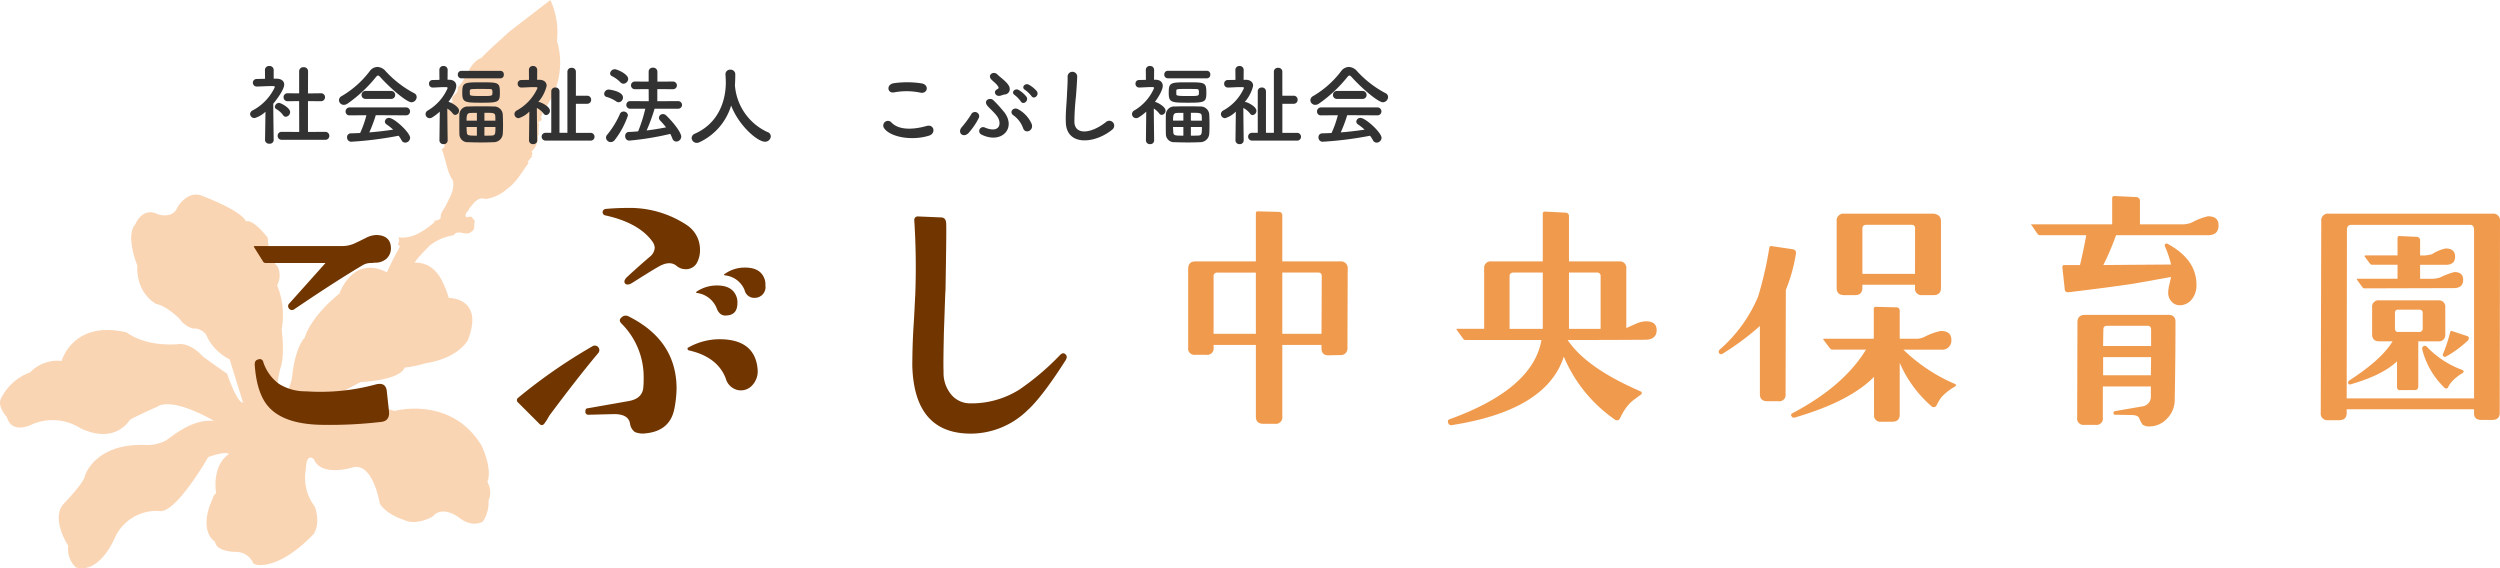
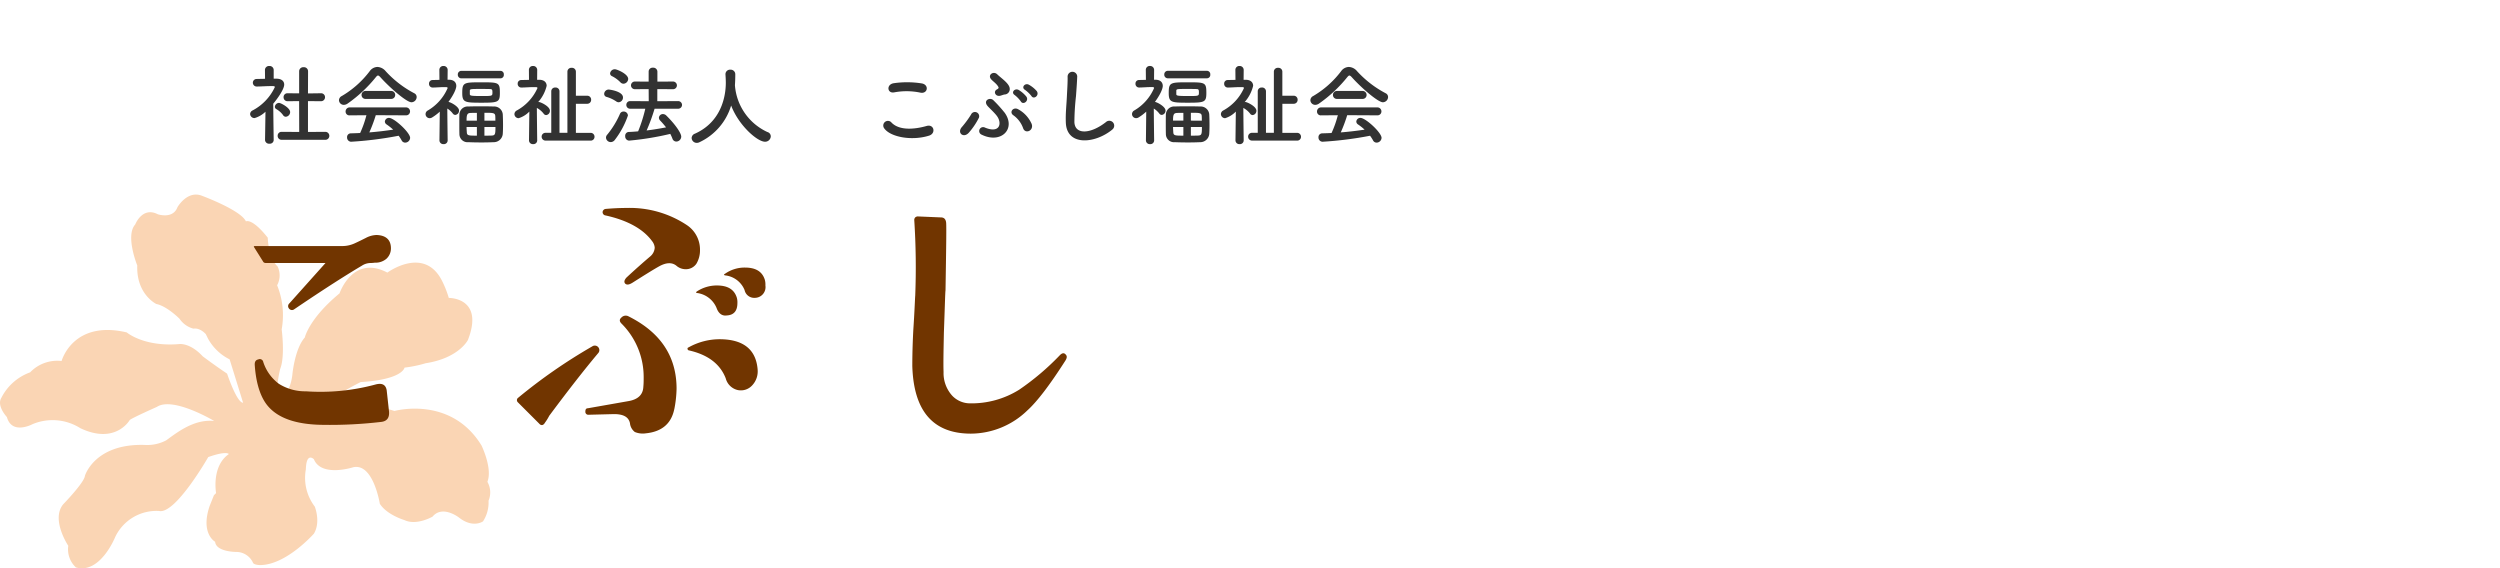
<svg xmlns="http://www.w3.org/2000/svg" width="452.95" height="102.977" viewBox="0 0 452.95 102.977">
  <g id="グループ_2584" data-name="グループ 2584" transform="translate(-127.471 -33)">
    <g id="グループ_22" data-name="グループ 22" transform="translate(127.471 33)">
-       <path id="パス_15" data-name="パス 15" d="M275.525,281.779a13.841,13.841,0,0,0,2.611-12.8,13.944,13.944,0,0,0-1.192-7.388l-7.46,5.744c-1.678,1.592-3.4,3-5.034,4.733-2.378.978-2.512,3.739-4.331,5.376.42,1.178-1.537,1.5-.839,2.527-.094.094-.192.229-.365.187a1.739,1.739,0,0,0,.174.843c-.087.094-.174.187-.318.141-.141-.241-.651.047-.7.18.51.562-.235,1.038,0,1.693.51.607-.608,1.162,0,1.825-.608.468.181,1.4-.325,2.059l-.325-.373c.137.6.792,1.778-.188,2.059.8,1.864.933,4.112,2.047,5.7.369,1.592-.553,3.044-1.208,4.393-.325.791-1.168,1.553-.973,2.349a1.213,1.213,0,0,1-1.168.508v.326c-1.909,1.592-4.048,3.084-6.562,2.721a1.067,1.067,0,0,1-.138,1.3c.228-.04.318.234.463.375a54.948,54.948,0,0,0-2.618,5.216c-.467.983,2.8-1.41,4.316-.488.839-2.107,2.07-3.23,3.7-4.915a9.219,9.219,0,0,1,4.325-1.864c.839-1.225,2.235.321,3.213-.656.839-.429.324-1.131.653-1.873l-.653-.841c-.279.092-.7-.094-.837.187-.651-.71.416-1.171.463-1.686.747-.8,1.488-2.207,2.891-1.686a7.341,7.341,0,0,0,4-1.871c1.58-1.077,2.649-3.042,3.861-4.681l-.184-.185.835-1.03-.136-.135.136-.193c0-.187.047-.375-.136-.508a3.5,3.5,0,0,0,1.156-2.675c-.04-.187.054-.227.141-.328v-1.21c.094-.194-.087-.522.192-.663l-.192-.18c-.181-.414.333-.414.517-.661,0-.182.047-.367-.141-.508A1.659,1.659,0,0,0,275.525,281.779Z" transform="translate(-177.226 -261.586)" fill="#fad5b4" />
      <path id="パス_16" data-name="パス 16" d="M249.432,311.3a9.124,9.124,0,0,1-3.893-3.713c-1.233-2.477-.144-.53-.144-.53s-1.089-1.539-2.524-1.325a4.376,4.376,0,0,1-2.517-1.794s-2.286-2.295-4.2-2.67c0,0-3.645-1.739-3.457-6.979,0,0-2.2-5.413-.368-7.434,0,0,1.273-3.306,4.1-1.84,0,0,2.733.916,3.551-1.285,0,0,1.831-3.219,4.564-2.021,0,0,6.931,2.569,7.841,4.591,0,0,1.067-.69,3.956,2.958,0,0,.054,3.572,1.789,5.218a3.761,3.761,0,0,1-.094,3.4,14.4,14.4,0,0,1,.825,7.989s.654,4.86-.269,7.161c0,0-1.007,4.048-.368,5.707,0,0,2.138-.822,2.575-4.683,0,0,.432-4.692,2.255-6.713,0,0,.729-3.4,6.294-8,0,0,2.372-7.066,8.663-3.76,0,0,6.835-5.052,10.029,1.745a18.484,18.484,0,0,1,1.1,2.844s6.473-.1,3.463,7.623c0,0-1.62,3.272-7.651,4.209a22.628,22.628,0,0,1-3.833.795s-.282,2.156-7.937,2.617c0,0-6.752,3.318-6.752,4.959,0,1.666.646,1.2,3.1.281a8.015,8.015,0,0,1,8.576-.369l1.19.369s10.208-2.844,15.771,6.249c0,0,2.037,4.169,1.065,6.585a3.869,3.869,0,0,1,.208,3.427,6.244,6.244,0,0,1-1,3.74s-1.829,1.31-4.376-.71c0,0-2.972-2.307-4.772-.146,0,0-2.881,1.666-5.073.629,0,0-3.2-.945-4.474-2.965,0,0-1.184-7.441-4.83-6.612,0,0-5.754,1.86-7.119-1.458,0,0-1.359-1.384-1.453,1.826a8.593,8.593,0,0,0,1.618,6.759s1.116,2.79-.161,4.9c0,0-5.015,5.694-9.758,5.694,0,0-.955,0-1.249-.36a3.331,3.331,0,0,0-3.127-2.021s-3.6-.015-3.761-1.84c0,0-2.714-1.473-.98-6.525l.76-1.9.392-.395s-.877-4.872,2.313-7.073c0,0-.363-.642-3.734.548,0,0-5.953,10.433-8.908,9.764a8.273,8.273,0,0,0-7.966,4.757s-2.708,6.732-7.1,5.474a4.491,4.491,0,0,1-1.385-3.922s-3.19-4.771-.912-7.527c0,0,3.835-3.948,3.925-5.146,0,0,1.733-5.882,10.847-5.6a7.36,7.36,0,0,0,3.874-.829c1.9-1.366,5.026-3.9,8.706-3.513,0,0-7.473-4.477-10.388-2.551,0,0-4.557,2.021-4.925,2.39,0,0-2.551,4.5-8.935,1.471a9.4,9.4,0,0,0-8.659-.735s-3.746,2.021-4.654-1.285c0,0-1.914-2.021-1-3.493a9.463,9.463,0,0,1,5.211-4.609,6.809,6.809,0,0,1,5.7-2.055s2.035-7.475,11.8-5.18c0,0,3.1,2.664,9.574,2.109,0,0,1.914-.242,4.192,2.221,0,0,2.125,1.606,4.418,3.138,0,0,1.742,5.274,2.9,5.274Z" transform="translate(-207.827 -246.188)" fill="#fad5b4" />
    </g>
    <g id="グループ_48" data-name="グループ 48" transform="translate(156 58.879)">
-       <path id="パス_312" data-name="パス 312" d="M37.647-24.252a1.217,1.217,0,0,0-1.363-1.363H25.8v-8.319c0-.423-.235-.658-.705-.658l-3.713-.094c-.235,0-.376.094-.376.376v8.695H10.058c-.893,0-1.316.47-1.316,1.363v14.241a1.151,1.151,0,0,0,1.316,1.316h1.974a1.151,1.151,0,0,0,1.316-1.316v-.47h7.661V2.491c0,.893.47,1.316,1.363,1.316h2.115A1.169,1.169,0,0,0,25.8,2.491V-10.481h7.1v.564c0,.94.47,1.363,1.363,1.316l1.974-.047A1.2,1.2,0,0,0,37.6-9.964Zm-4.7,1.363L32.9-12.5H25.8V-23.594h6.533C32.759-23.594,32.947-23.359,32.947-22.889ZM21.009-12.5H13.348V-22.889a.623.623,0,0,1,.7-.7h6.956Zm72.615-.658c0-1.081-.658-1.6-1.927-1.6a4.656,4.656,0,0,0-1.786.423c-.987.423-1.551.705-1.786.8V-24.3a1.169,1.169,0,0,0-1.316-1.316H77.738v-8.178c0-.423-.235-.658-.705-.658l-3.666-.188a.346.346,0,0,0-.376.376v8.648H63.685A1.169,1.169,0,0,0,62.369-24.3v10.9H57.528c-.188,0-.235.047-.094.235l1.128,1.551a.494.494,0,0,0,.423.235H72.756Q71.205-2.491,56.165,2.961a.434.434,0,0,0-.329.611.566.566,0,0,0,.7.47Q73.672,1.363,76.8-8.366A26.175,26.175,0,0,0,86.01,3.008a.6.6,0,0,0,.94-.141A11.953,11.953,0,0,1,87.8,1.316a7.824,7.824,0,0,1,1.363-1.6q.071-.07,1.692-1.269c.141-.235.094-.376-.141-.517C84.177-4.888,79.759-7.99,77.5-11.374c8.742,0,13.489-.047,14.194-.047C92.966-11.468,93.624-12.079,93.624-13.16ZM83.472-22.936v9.541H77.738v-10.2h5.076A.6.6,0,0,1,83.472-22.936ZM72.991-13.395H66.975v-9.541c0-.423.235-.658.705-.658h5.311Zm72.145-7.426V-32.9c0-.8-.47-1.269-1.363-1.363H127.605a1.217,1.217,0,0,0-1.363,1.363v12.126c0,.846.47,1.269,1.363,1.269h1.974c.893,0,1.316-.47,1.316-1.363v-.517h9.541v.564a1.169,1.169,0,0,0,1.316,1.316h2.021C144.666-19.5,145.136-19.928,145.136-20.821Zm-4.7-2.538H130.9v-8.225c0-.423.235-.658.705-.658h8.178a.575.575,0,0,1,.658.658Zm7.285,20.4c.188-.188.188-.376-.094-.47a30.7,30.7,0,0,1-9.306-6.2h6.815a1.641,1.641,0,0,0,1.88-1.786c0-1.081-.658-1.6-1.927-1.6a11.4,11.4,0,0,0-2.961,1.081,3.149,3.149,0,0,1-1.457.329h-3.008v-5.029a.6.6,0,0,0-.658-.658l-3.619-.094c-.282,0-.423.094-.423.376v5.405h-8.977c-.094,0-.188.047-.188.094s0,.047.047.094L125.02-9.87c.141.141.235.235.423.235h6.11q-4.019,6.627-13.4,11.562a.35.35,0,0,0-.047.564.424.424,0,0,0,.517.188C125.255.752,130.049-1.692,133.01-4.7V2.115a1.151,1.151,0,0,0,1.316,1.316H136.3c.893,0,1.363-.423,1.363-1.316V-7.238A21.954,21.954,0,0,0,143.4.611a.581.581,0,0,0,.94-.141,8.6,8.6,0,0,1,.893-1.5A9.739,9.739,0,0,1,147.721-2.961ZM118.863-27.072c.047-.423-.141-.658-.611-.752l-3.807-.564c-.235-.047-.376.094-.423.376A65.628,65.628,0,0,1,112-19.223a26.208,26.208,0,0,1-6.956,9.588.505.505,0,0,0-.094.658.438.438,0,0,0,.611.094,48.513,48.513,0,0,0,6.768-5.029V-1.551c0,.846.47,1.269,1.363,1.269h1.974A1.151,1.151,0,0,0,116.983-1.6l.047-18.847A29.3,29.3,0,0,0,118.863-27.072Zm76.563-5.076c0-1.081-.611-1.645-1.927-1.645a11.809,11.809,0,0,0-2.914,1.128,4.335,4.335,0,0,1-1.5.329h-7.9v-4.183a.669.669,0,0,0-.658-.752l-3.948-.188c-.282,0-.423.141-.423.376v4.747H161.445c0,.047,0,.094.094.141l1.128,1.645a.6.6,0,0,0,.423.188h8.366c-.329,1.833-.705,3.619-1.128,5.405h-2.82c-.282,0-.376.141-.376.423l.423,3.9c0,.423.235.611.658.611,4.653-.564,8.319-1.034,11.139-1.457,1.034-.141,3.525-.611,7.473-1.316l-.329,1.457a5.823,5.823,0,0,0-.188,1.41,2.274,2.274,0,0,0,.611,1.6,1.954,1.954,0,0,0,1.5.658,2.779,2.779,0,0,0,2.209-1.128,4.125,4.125,0,0,0,.8-2.585q0-4.512-5.076-7.332c-.235-.141-.423-.188-.517-.094a.357.357,0,0,0-.141.423,18.316,18.316,0,0,1,1.128,3.337c-7.426.047-11.515.094-12.267.094a48.8,48.8,0,0,0,2.3-5.405H193.5C194.815-30.362,195.426-30.973,195.426-32.148Zm-7.8,17.484c0-.846-.423-1.269-1.316-1.269h-15.04c-.94,0-1.41.47-1.41,1.316l-.047,17.3A1.151,1.151,0,0,0,171.127,4h2.021a1.151,1.151,0,0,0,1.316-1.316v-5.64h8.7v1.739a1.77,1.77,0,0,1-1.6,1.88l-4.888.846a.311.311,0,0,0-.282.329c0,.235.094.329.329.329l2.867.047c.8,0,1.316.188,1.457.564a5.919,5.919,0,0,0,.611,1.175,2.075,2.075,0,0,0,1.363.329,4.375,4.375,0,0,0,3.149-1.5,4.781,4.781,0,0,0,1.316-3.29C187.577-5.358,187.624-10.058,187.624-14.664Zm-4.418,1.41v2.961h-8.7l.047-2.961c0-.47.235-.7.658-.7h7.332C182.971-13.959,183.206-13.724,183.206-13.254Zm0,4.982-.047,3.29h-8.648v-3.29ZM246.421-32.9a1.217,1.217,0,0,0-1.363-1.363H215.4a1.217,1.217,0,0,0-1.363,1.363l-.094,34.686a1.2,1.2,0,0,0,1.363,1.363h1.974c.893,0,1.363-.423,1.363-1.316V1.175h23.077v.752c0,.8.47,1.175,1.316,1.175h1.974c.893,0,1.363-.423,1.363-1.316Zm-4.7,1.6V-.8H218.644l.047-30.5c0-.611.235-.94.8-.94h21.526C241.486-32.242,241.721-31.913,241.721-31.3Zm-1.974,9.024c0-.94-.517-1.41-1.6-1.41a13.455,13.455,0,0,0-2.585.987,5.563,5.563,0,0,1-1.316.235h-2.3V-25h4.7c1.081,0,1.645-.517,1.645-1.457,0-.987-.564-1.5-1.692-1.5a6.858,6.858,0,0,0-2.491,1.034,8.636,8.636,0,0,1-1.316.235h-.846v-2.679a.629.629,0,0,0-.658-.7l-3.055-.141c-.235-.047-.376.094-.376.376V-26.7h-5.875a.244.244,0,0,0-.094.188l.987,1.316a.488.488,0,0,0,.376.188h4.606v2.538h-7.285c-.047.047-.094.094-.094.141l1.034,1.41a.4.4,0,0,0,.329.188l16.168-.047C239.183-20.774,239.747-21.291,239.747-22.278Zm.893,10.951a.758.758,0,0,0,.141-.423.412.412,0,0,0-.282-.329l-2.679-.893c-.235-.094-.376-.047-.423.188a30.442,30.442,0,0,1-1.316,3.995.33.33,0,0,0,.188.423c.141.094.235.047.423-.047A18.7,18.7,0,0,0,240.64-11.327Zm-1.034,5.969c.329-.235.282-.47-.047-.611a16.779,16.779,0,0,1-6.345-4.136.47.47,0,0,0-.658-.141c-.235.141-.282.376-.188.7a14.544,14.544,0,0,0,4.042,6.862.345.345,0,0,0,.282.094.406.406,0,0,0,.282-.141,4.386,4.386,0,0,1,.658-1.034A7.77,7.77,0,0,1,239.606-5.358Zm-3.1-7.1v-4.794a1.156,1.156,0,0,0-1.269-1.316H224.519a1.156,1.156,0,0,0-1.269,1.316v4.794c0,.893.423,1.316,1.269,1.316h2.444c-1.363,2.256-3.995,4.606-7.849,7.1a.446.446,0,0,0-.188.517.33.33,0,0,0,.423.188c3.854-1.128,6.674-2.491,8.413-4.183v4.606c0,.47.235.658.658.611h2.538c.423,0,.658-.235.658-.705v-8.131h3.572A1.151,1.151,0,0,0,236.5-12.455Zm-4.089-1.034a.6.6,0,0,1-.658.658H227.95c-.376,0-.564-.235-.564-.658v-2.773c0-.423.188-.611.564-.611h3.807c.423,0,.658.188.658.611Z" transform="translate(178 47.098)" fill="#f09a4d" />
      <path id="パス_313" data-name="パス 313" d="M-134.7-32.981c0-1.534-.885-2.36-2.6-2.419a4.406,4.406,0,0,0-1.947.531c-.708.354-1.416.708-2.065,1a5.365,5.365,0,0,1-2.183.472H-159.3c-.236,0-.295.059-.177.236l1.593,2.537c.118.236.295.3.59.3h10.738L-153.1-23.01a.663.663,0,0,0-.059.944.665.665,0,0,0,.944.118c5.31-3.6,9.381-6.195,12.272-7.906a2.924,2.924,0,0,1,1.534-.472c.413,0,.708-.059.826-.059a3.026,3.026,0,0,0,2.065-.708A2.545,2.545,0,0,0-134.7-32.981Zm-.354,29.5-.413-3.776c-.177-1.062-.885-1.357-2.006-1.062A38.079,38.079,0,0,1-150.1-7.08a8.929,8.929,0,0,1-4.9-1.357,7.991,7.991,0,0,1-2.832-3.953.632.632,0,0,0-.885-.472c-.531.118-.708.472-.649,1.121.236,3.3,1.062,5.782,2.36,7.316,1.888,2.242,5.192,3.363,9.912,3.422a80.037,80.037,0,0,0,10.62-.531Q-134.874-1.711-135.051-3.481Zm68.086-23.836c-.472-1.475-1.652-2.183-3.6-2.183a6.181,6.181,0,0,0-3.6,1.121c-.236.118-.236.236,0,.295a4.3,4.3,0,0,1,3.54,2.655,1.782,1.782,0,0,0,1.829,1.416,1.947,1.947,0,0,0,1.947-2.242A3.267,3.267,0,0,0-66.965-27.317Zm-5.074,3.245c-.472-1.475-1.652-2.183-3.6-2.183a6.573,6.573,0,0,0-3.6,1.062c-.236.177-.236.236,0,.3a4.462,4.462,0,0,1,3.54,2.714c.354,1,1,1.475,1.829,1.357,1.3-.059,1.947-.826,1.947-2.242A3.094,3.094,0,0,0-72.039-24.072ZM-81.3-29.2a2.3,2.3,0,0,0,1.947-1,4.688,4.688,0,0,0,.649-2.478,5.329,5.329,0,0,0-2.419-4.543A18.7,18.7,0,0,0-91.981-40.3c-1.18,0-2.478.059-3.835.177a.626.626,0,0,0-.531.531.6.6,0,0,0,.531.649c4.012.885,6.844,2.478,8.437,4.661a2.165,2.165,0,0,1,.472,1.18,2.234,2.234,0,0,1-.826,1.593c-1.18,1-2.655,2.3-4.307,3.835-.354.413-.472.767-.236,1.062.295.3.708.236,1.3-.118,2.242-1.416,3.835-2.419,4.9-3.009,1.3-.708,2.3-.708,3.068-.118A2.57,2.57,0,0,0-81.3-29.2Zm13.039,18.172q-.442-5.4-6.726-5.487a11.561,11.561,0,0,0-5.782,1.475c-.177.059-.236.177-.177.3,0,.118.059.177.177.236,3.481.767,5.723,2.478,6.726,5.074a2.927,2.927,0,0,0,2.183,2.124A2.78,2.78,0,0,0-69.207-8.2,3.694,3.694,0,0,0-68.263-11.033Zm-15.1,7.2a21.069,21.069,0,0,0,.413-3.717q0-8.761-8.673-13.1a1.065,1.065,0,0,0-1.3.177c-.413.354-.413.708,0,1.121a13.657,13.657,0,0,1,4.012,9.735c0,.531,0,1.121-.059,1.711-.059,1.416-.944,2.3-2.714,2.6L-99-4.012c-.354,0-.472.236-.472.59a.529.529,0,0,0,.59.59l4.6-.118c1.711,0,2.655.531,2.891,1.652A2.282,2.282,0,0,0-90.506.295,3.773,3.773,0,0,0-88.5.531C-85.609.236-83.9-1.239-83.367-3.835Zm-13.747-11.21a.816.816,0,0,0-1.121-.177,97.03,97.03,0,0,0-13.511,9.381.538.538,0,0,0,0,.708l3.894,3.894c.354.413.767.354,1.062-.177a9.015,9.015,0,0,0,.767-1.239q5.133-6.9,8.85-11.328A.812.812,0,0,0-97.114-15.045Zm84.665,1.3c-.295-.354-.649-.3-1.062.118a46.348,46.348,0,0,1-7.375,6.254A16.289,16.289,0,0,1-29.913-4.9a4.452,4.452,0,0,1-3.068-1.357,6.082,6.082,0,0,1-1.593-4.307c-.059-1.711,0-4.071.059-7.139.177-4.779.236-7.316.295-7.67.118-7.257.177-11.328.118-12.213-.059-.649-.354-1-.944-1l-4.13-.177a.721.721,0,0,0-.531.177.67.67,0,0,0-.177.472,132.223,132.223,0,0,1,.177,13.688c-.059.708-.118,2.832-.354,6.313-.118,2.3-.177,4.484-.177,6.431C-40-3.481-36.462.59-29.618.59A14.785,14.785,0,0,0-19.411-3.6q2.655-2.389,6.9-9.027C-12.213-13.1-12.154-13.452-12.449-13.747Z" transform="translate(177 52.098)" fill="#713500" />
    </g>
    <path id="パス_314" data-name="パス 314" d="M14.432.352a.71.71,0,0,0,.768-.72.719.719,0,0,0-.768-.72l-3.1.016V-6.656l2.32.016a.719.719,0,0,0,.768-.72.705.705,0,0,0-.752-.72h-.016l-2.32.032.016-4.016a.738.738,0,0,0-.8-.736.743.743,0,0,0-.816.736v4L7.648-8.08H7.632a.687.687,0,0,0-.72.72.7.7,0,0,0,.736.72l2.08-.016.016,5.584L6.576-1.088a.692.692,0,0,0-.736.72.7.7,0,0,0,.736.72ZM7.312-3.824A.855.855,0,0,0,8.1-4.672c0-.784-1.712-1.664-2.016-1.664a.78.78,0,0,0-.752.72.462.462,0,0,0,.256.4,3.941,3.941,0,0,1,1.232,1.1A.591.591,0,0,0,7.312-3.824ZM5.12.384s-.064-4.1-.08-6.576C5.808-7.1,7.024-8.816,7.024-9.648c0-.608-.448-1.056-1.376-1.072H5.12V-12.3a.735.735,0,0,0-.8-.72.73.73,0,0,0-.784.72l.016,1.6c-.5.016-.992.016-1.488.032a.68.68,0,0,0-.72.688A.694.694,0,0,0,2.08-9.3H2.1c.992-.016,1.68-.08,2.592-.08h.288c.112,0,.352.016.352.176A9.123,9.123,0,0,1,1.312-4.976a.768.768,0,0,0-.464.656.785.785,0,0,0,.816.736A4.755,4.755,0,0,0,3.632-4.736L3.552.384V.4a.717.717,0,0,0,.8.656A.687.687,0,0,0,5.12.4ZM30.08-6.448a.967.967,0,0,0,.944-.944.751.751,0,0,0-.432-.688,18.876,18.876,0,0,1-5.184-4,2.062,2.062,0,0,0-1.5-.768,1.786,1.786,0,0,0-1.392.768,17.281,17.281,0,0,1-5.056,4.5.876.876,0,0,0-.512.752.871.871,0,0,0,.88.848,1.2,1.2,0,0,0,.672-.224,24.689,24.689,0,0,0,5.136-4.8c.16-.192.272-.288.384-.288s.24.1.416.288C26.208-9.024,29.216-6.448,30.08-6.448Zm-3.7-.608a.705.705,0,0,0,.752-.72.714.714,0,0,0-.752-.72H21.792a.714.714,0,0,0-.752.72.705.705,0,0,0,.752.72ZM29.056-4.08a.707.707,0,0,0,.768-.7.722.722,0,0,0-.768-.736H18.9a.73.73,0,0,0-.752.752.682.682,0,0,0,.752.688L21.92-4.1A18.626,18.626,0,0,1,20.784-.88c-.576.032-1.152.048-1.712.064a.671.671,0,0,0-.656.72.757.757,0,0,0,.736.8A65.519,65.519,0,0,0,27.76-.384a7.124,7.124,0,0,1,.528.816.724.724,0,0,0,.656.432A.91.91,0,0,0,29.84,0c0-.944-2.88-3.616-3.824-3.616a.727.727,0,0,0-.752.656.651.651,0,0,0,.336.544,10.607,10.607,0,0,1,1.168.928c-1.392.208-2.848.384-4.32.5a26.31,26.31,0,0,0,1.168-3.12Zm17.152-6.7a.618.618,0,0,0,.608-.688.613.613,0,0,0-.608-.672H39.136a.642.642,0,0,0-.656.672.646.646,0,0,0,.656.688ZM46.1-8.128c0-1.92-.192-1.936-3.376-1.936-3.152,0-3.44.032-3.44,1.92,0,1.712.448,1.776,3.44,1.776C45.776-6.368,46.1-6.448,46.1-8.128ZM46.624-.7c.032-.448.048-.992.048-1.552,0-.7-.016-1.424-.048-2.016A1.555,1.555,0,0,0,44.96-5.68c-.688-.032-1.5-.032-2.32-.032-.8,0-1.6,0-2.224.032a1.5,1.5,0,0,0-1.648,1.424c-.016.544-.016,1.152-.016,1.776,0,.608,0,1.232.016,1.792A1.475,1.475,0,0,0,40.4.784c.672.032,1.536.048,2.4.048.752,0,1.52-.016,2.16-.048A1.637,1.637,0,0,0,46.624-.7ZM36.64.464s-.048-3.28-.064-5.776a3.74,3.74,0,0,1,.992.9.559.559,0,0,0,.464.256.772.772,0,0,0,.672-.784c0-.672-1.3-1.408-1.824-1.552a.2.2,0,0,0-.1-.016c1.408-1.936,1.424-2.784,1.424-2.9,0-.64-.432-1.1-1.264-1.12h-.32L36.64-12.3a.713.713,0,0,0-.752-.72.7.7,0,0,0-.752.72l.016,1.792c-.4.016-.816.016-1.248.032a.629.629,0,0,0-.64.672.655.655,0,0,0,.656.688h.016c.9-.016,1.36-.08,2.144-.08h.256c.1,0,.3.016.3.176a8.638,8.638,0,0,1-3.6,4.064.752.752,0,0,0-.4.656.744.744,0,0,0,.736.736.836.836,0,0,0,.448-.128,8.858,8.858,0,0,0,1.392-1.056L35.152.464V.48a.691.691,0,0,0,.752.656A.677.677,0,0,0,36.64.48ZM40.656-8.56c.016-.288.224-.3,1.76-.3.672,0,1.36,0,1.856.016.432,0,.48.128.48.608,0,.656,0,.656-1.968.656-2.032,0-2.128-.064-2.128-.384ZM43.3-3.12V-4.544c1.568,0,1.936,0,1.968.608.016.256.016.528.016.816Zm2,1.152c0,1.344-.064,1.52-.7,1.552C44.224-.4,43.76-.4,43.3-.4V-1.968ZM41.936-3.12H40.064c0-1.072.112-1.376.736-1.392.3-.016.7-.016,1.136-.016Zm0,2.72c-1.456,0-1.792,0-1.824-.592-.016-.32-.048-.64-.048-.976h1.872ZM62.512.5a.685.685,0,0,0,.736-.688.7.7,0,0,0-.736-.72h-2.64V-6.176H61.9a.7.7,0,0,0,.736-.72.7.7,0,0,0-.736-.736H59.872V-12a.7.7,0,0,0-.768-.688.7.7,0,0,0-.768.688V-.912H56.9v-7.52a.688.688,0,0,0-.752-.688.683.683,0,0,0-.736.688v7.52h-.992a.69.69,0,0,0-.752.688.705.705,0,0,0,.752.72ZM52.864.464s-.048-3.376-.064-5.888a3.89,3.89,0,0,1,1.232,1.04.559.559,0,0,0,.464.256.772.772,0,0,0,.672-.784c0-.8-1.7-1.584-2-1.584-.048,0-.1.016-.128.016a6.883,6.883,0,0,0,1.536-2.944c0-.624-.448-1.088-1.328-1.1h-.4l.016-1.776a.713.713,0,0,0-.752-.72.7.7,0,0,0-.752.72l.016,1.792c-.48.016-.944.016-1.408.032a.629.629,0,0,0-.64.672.655.655,0,0,0,.656.688H50c.9-.016,1.472-.08,2.336-.08h.256c.112,0,.32.016.32.176a8.618,8.618,0,0,1-3.76,4.064.771.771,0,0,0-.416.656.762.762,0,0,0,.768.736,4.557,4.557,0,0,0,1.936-1.2L51.376.464V.48a.691.691,0,0,0,.752.656A.677.677,0,0,0,52.864.48ZM78.336-5.28a.7.7,0,0,0,.768-.688.7.7,0,0,0-.768-.688l-3.712.016V-8.832l2.784.016a.7.7,0,0,0,.768-.688.707.707,0,0,0-.768-.7l-2.768.016v-1.824a.733.733,0,0,0-.8-.7.71.71,0,0,0-.784.7v1.824l-2.448-.016a.7.7,0,0,0-.752.688.7.7,0,0,0,.752.7l2.448-.016.016,2.192-3.36-.016a.667.667,0,0,0-.7.688.676.676,0,0,0,.7.688h2.736a26.462,26.462,0,0,1-1.3,4.1c-.576.048-1.152.1-1.7.112a.679.679,0,0,0-.64.752.749.749,0,0,0,.72.816A52.524,52.524,0,0,0,76.976-.72a8.085,8.085,0,0,1,.384.848.755.755,0,0,0,.7.544.915.915,0,0,0,.9-.9c0-.592-1.008-2.144-2.7-3.808a.871.871,0,0,0-.608-.272.711.711,0,0,0-.736.656.761.761,0,0,0,.224.512A15.547,15.547,0,0,1,76.208-1.9c-1.1.208-2.3.416-3.52.56a32.744,32.744,0,0,0,1.44-3.936ZM68.5-9.808a.9.9,0,0,0,.848-.864c0-.912-2.048-1.76-2.416-1.76a.858.858,0,0,0-.864.768.546.546,0,0,0,.336.48,5.543,5.543,0,0,1,1.536,1.12A.786.786,0,0,0,68.5-9.808Zm-.88,3.36a.85.85,0,0,0,.784-.88c0-1.088-2.368-1.424-2.608-1.424a.821.821,0,0,0-.8.784.565.565,0,0,0,.416.544,6.075,6.075,0,0,1,1.76.816A.767.767,0,0,0,67.616-6.448ZM66.928.368A15.353,15.353,0,0,0,69.3-4.048a.751.751,0,0,0-.784-.72.687.687,0,0,0-.656.416A15.915,15.915,0,0,1,65.536-.56a.784.784,0,0,0-.208.512.859.859,0,0,0,.848.816A.941.941,0,0,0,66.928.368Zm21.76-9.936c.048-.688.064-1.376.064-1.936a.829.829,0,0,0-.88-.848.825.825,0,0,0-.9.8v.048c.032.48.064,1.024.064,1.5,0,1.2-.144,6.816-5.6,9.248a.87.87,0,0,0-.592.784.92.92,0,0,0,.928.88A1.037,1.037,0,0,0,82.24.8,10.738,10.738,0,0,0,88-5.856C89.392-2.208,92.768.7,94.128.7a1.02,1.02,0,0,0,1.056-.976.82.82,0,0,0-.624-.784A10.159,10.159,0,0,1,88.7-9.376a.312.312,0,0,0-.016-.128Zm33.6,1.376c1.3.272,1.648-1.376.3-1.664a16.987,16.987,0,0,0-5.1-.048c-1.424.208-1.216,1.9.048,1.664A12.165,12.165,0,0,1,122.288-8.192ZM123.856-.4c1.3-.4.912-2.128-.416-1.76-2.416.688-5.008.8-6.368-.592a.843.843,0,0,0-1.328,1.04C116.848-.16,120.688.592,123.856-.4Zm19.52-8.064a5.2,5.2,0,0,0-1.44-1.168c-.7-.368-1.44.5-.688.944a5.557,5.557,0,0,1,1.168,1.12C142.848-6.88,143.9-7.712,143.376-8.464ZM141.5-7.456a5.218,5.218,0,0,0-1.392-1.216c-.688-.4-1.472.432-.736.912a5.525,5.525,0,0,1,1.12,1.168C140.912-5.888,142-6.688,141.5-7.456Zm-3.968-.4a.969.969,0,0,0,.944-1.072c-.048-.928-1.6-1.92-2.256-2.576s-1.744.048-1.168.816c.3.4.976.8,1.328,1.392.144.224.1.352-.24.528-.7.384-.24,1.344.624,1.136C137.024-7.7,137.328-7.824,137.536-7.856Zm4.88,5.248a5.572,5.572,0,0,0-2.384-2.56c-.9-.528-1.712.512-.9,1.072a4.854,4.854,0,0,1,1.776,2.352C141.3-.592,142.96-1.344,142.416-2.608Zm-4.9-2a23.719,23.719,0,0,0-2-2.208c-.592-.608-1.936.016-1.04,1.056.352.4,1.28,1.232,1.712,1.84C137.1-2.64,136.7-.752,134-1.856a.71.71,0,1,0-.608,1.28C136.912,1.152,139.7-1.648,137.52-4.608ZM131.1-.976A12.5,12.5,0,0,0,132.9-3.664a.77.77,0,0,0-1.44-.544A18.009,18.009,0,0,1,129.84-2C128.832-.912,130.128.176,131.1-.976Zm25.92-.5a.889.889,0,1,0-1.1-1.392c-2.784,2.192-5.632,2.352-5.728.016a44.372,44.372,0,0,1,.288-4.7c.08-1.072.192-2.592.224-3.6a.873.873,0,0,0-1.744.032c.032.992-.08,2.56-.128,3.6-.08,1.7-.256,3.056-.192,4.736C148.784,1.536,153.9,1.072,157.024-1.472Zm17.184-9.312a.618.618,0,0,0,.608-.688.613.613,0,0,0-.608-.672h-7.072a.642.642,0,0,0-.656.672.646.646,0,0,0,.656.688ZM174.1-8.128c0-1.92-.192-1.936-3.376-1.936-3.152,0-3.44.032-3.44,1.92,0,1.712.448,1.776,3.44,1.776C173.776-6.368,174.1-6.448,174.1-8.128ZM174.624-.7c.032-.448.048-.992.048-1.552,0-.7-.016-1.424-.048-2.016A1.555,1.555,0,0,0,172.96-5.68c-.688-.032-1.5-.032-2.32-.032-.8,0-1.6,0-2.224.032a1.5,1.5,0,0,0-1.648,1.424c-.016.544-.016,1.152-.016,1.776,0,.608,0,1.232.016,1.792A1.475,1.475,0,0,0,168.4.784c.672.032,1.536.048,2.4.048.752,0,1.52-.016,2.16-.048A1.637,1.637,0,0,0,174.624-.7ZM164.64.464s-.048-3.28-.064-5.776a3.74,3.74,0,0,1,.992.9.56.56,0,0,0,.464.256.772.772,0,0,0,.672-.784c0-.672-1.3-1.408-1.824-1.552a.2.2,0,0,0-.1-.016c1.408-1.936,1.424-2.784,1.424-2.9,0-.64-.432-1.1-1.264-1.12h-.32l.016-1.776a.713.713,0,0,0-.752-.72.7.7,0,0,0-.752.72l.016,1.792c-.4.016-.816.016-1.248.032a.629.629,0,0,0-.64.672.655.655,0,0,0,.656.688h.016c.9-.016,1.36-.08,2.144-.08h.256c.1,0,.3.016.3.176a8.638,8.638,0,0,1-3.6,4.064.752.752,0,0,0-.4.656.744.744,0,0,0,.736.736.836.836,0,0,0,.448-.128,8.858,8.858,0,0,0,1.392-1.056L163.152.464V.48a.691.691,0,0,0,.752.656A.677.677,0,0,0,164.64.48Zm4.016-9.024c.016-.288.224-.3,1.76-.3.672,0,1.36,0,1.856.016.432,0,.48.128.48.608,0,.656,0,.656-1.968.656-2.032,0-2.128-.064-2.128-.384Zm2.64,5.44V-4.544c1.568,0,1.936,0,1.968.608.016.256.016.528.016.816Zm2,1.152c0,1.344-.064,1.52-.7,1.552-.368.016-.832.016-1.3.016V-1.968Zm-3.36-1.152h-1.872c0-1.072.112-1.376.736-1.392.3-.016.7-.016,1.136-.016Zm0,2.72c-1.456,0-1.792,0-1.824-.592-.016-.32-.048-.64-.048-.976h1.872Zm20.576.9a.685.685,0,0,0,.736-.688.7.7,0,0,0-.736-.72h-2.64V-6.176H189.9a.7.7,0,0,0,.736-.72.7.7,0,0,0-.736-.736h-2.032V-12a.7.7,0,0,0-.768-.688.7.7,0,0,0-.768.688V-.912H184.9v-7.52a.688.688,0,0,0-.752-.688.683.683,0,0,0-.736.688v7.52h-.992a.69.69,0,0,0-.752.688.705.705,0,0,0,.752.72ZM180.864.464s-.048-3.376-.064-5.888a3.89,3.89,0,0,1,1.232,1.04.56.56,0,0,0,.464.256.772.772,0,0,0,.672-.784c0-.8-1.7-1.584-2-1.584-.048,0-.1.016-.128.016a6.883,6.883,0,0,0,1.536-2.944c0-.624-.448-1.088-1.328-1.1h-.4l.016-1.776a.713.713,0,0,0-.752-.72.7.7,0,0,0-.752.72l.016,1.792c-.48.016-.944.016-1.408.032a.629.629,0,0,0-.64.672.655.655,0,0,0,.656.688H178c.9-.016,1.472-.08,2.336-.08h.256c.112,0,.32.016.32.176a8.618,8.618,0,0,1-3.76,4.064.771.771,0,0,0-.416.656.762.762,0,0,0,.768.736,4.557,4.557,0,0,0,1.936-1.2L179.376.464V.48a.691.691,0,0,0,.752.656.677.677,0,0,0,.736-.656ZM206.08-6.448a.967.967,0,0,0,.944-.944.751.751,0,0,0-.432-.688,18.876,18.876,0,0,1-5.184-4,2.062,2.062,0,0,0-1.5-.768,1.786,1.786,0,0,0-1.392.768,17.281,17.281,0,0,1-5.056,4.5.876.876,0,0,0-.512.752.871.871,0,0,0,.88.848,1.2,1.2,0,0,0,.672-.224,24.689,24.689,0,0,0,5.136-4.8c.16-.192.272-.288.384-.288s.24.1.416.288C202.208-9.024,205.216-6.448,206.08-6.448Zm-3.7-.608a.705.705,0,0,0,.752-.72.714.714,0,0,0-.752-.72h-4.592a.714.714,0,0,0-.752.72.705.705,0,0,0,.752.72Zm2.672,2.976a.707.707,0,0,0,.768-.7.722.722,0,0,0-.768-.736H194.9a.73.73,0,0,0-.752.752.682.682,0,0,0,.752.688L197.92-4.1A18.627,18.627,0,0,1,196.784-.88c-.576.032-1.152.048-1.712.064a.671.671,0,0,0-.656.72.757.757,0,0,0,.736.8A65.519,65.519,0,0,0,203.76-.384a7.122,7.122,0,0,1,.528.816.724.724,0,0,0,.656.432.91.91,0,0,0,.9-.864c0-.944-2.88-3.616-3.824-3.616a.727.727,0,0,0-.752.656.651.651,0,0,0,.336.544,10.609,10.609,0,0,1,1.168.928c-1.392.208-2.848.384-4.32.5a26.309,26.309,0,0,0,1.168-3.12Z" transform="translate(171.938 57.977)" fill="#323232" />
  </g>
</svg>